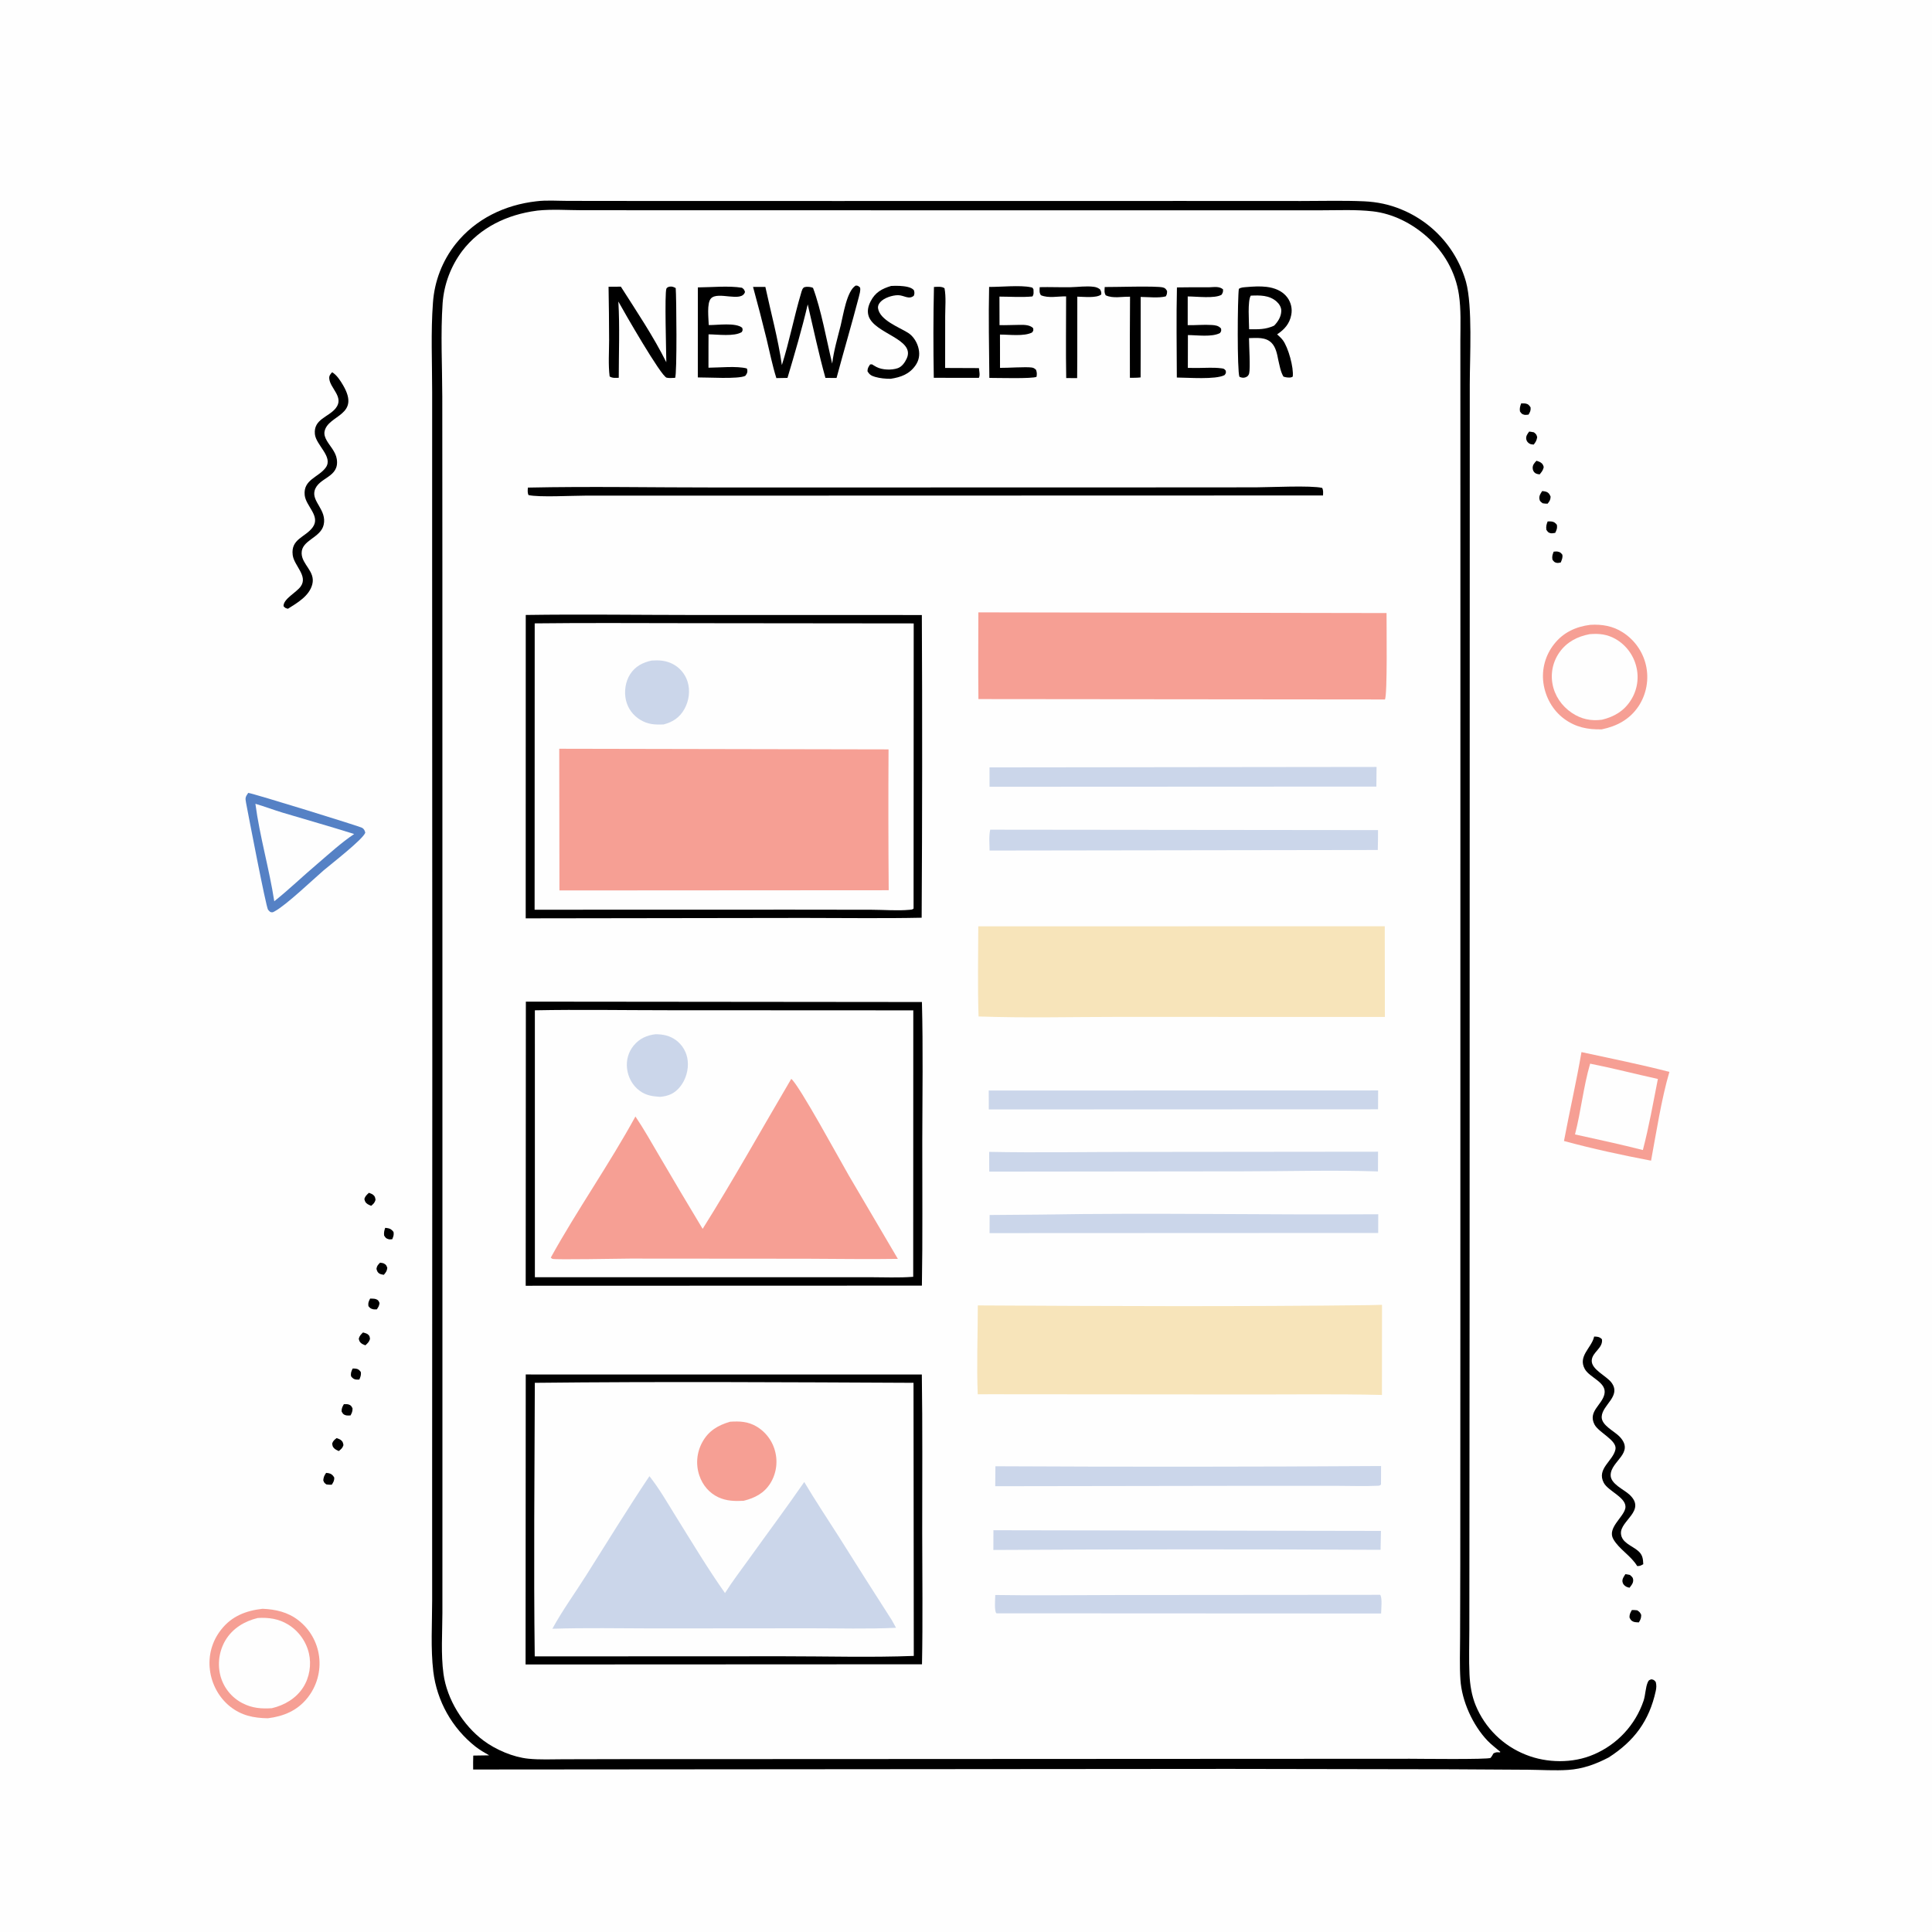
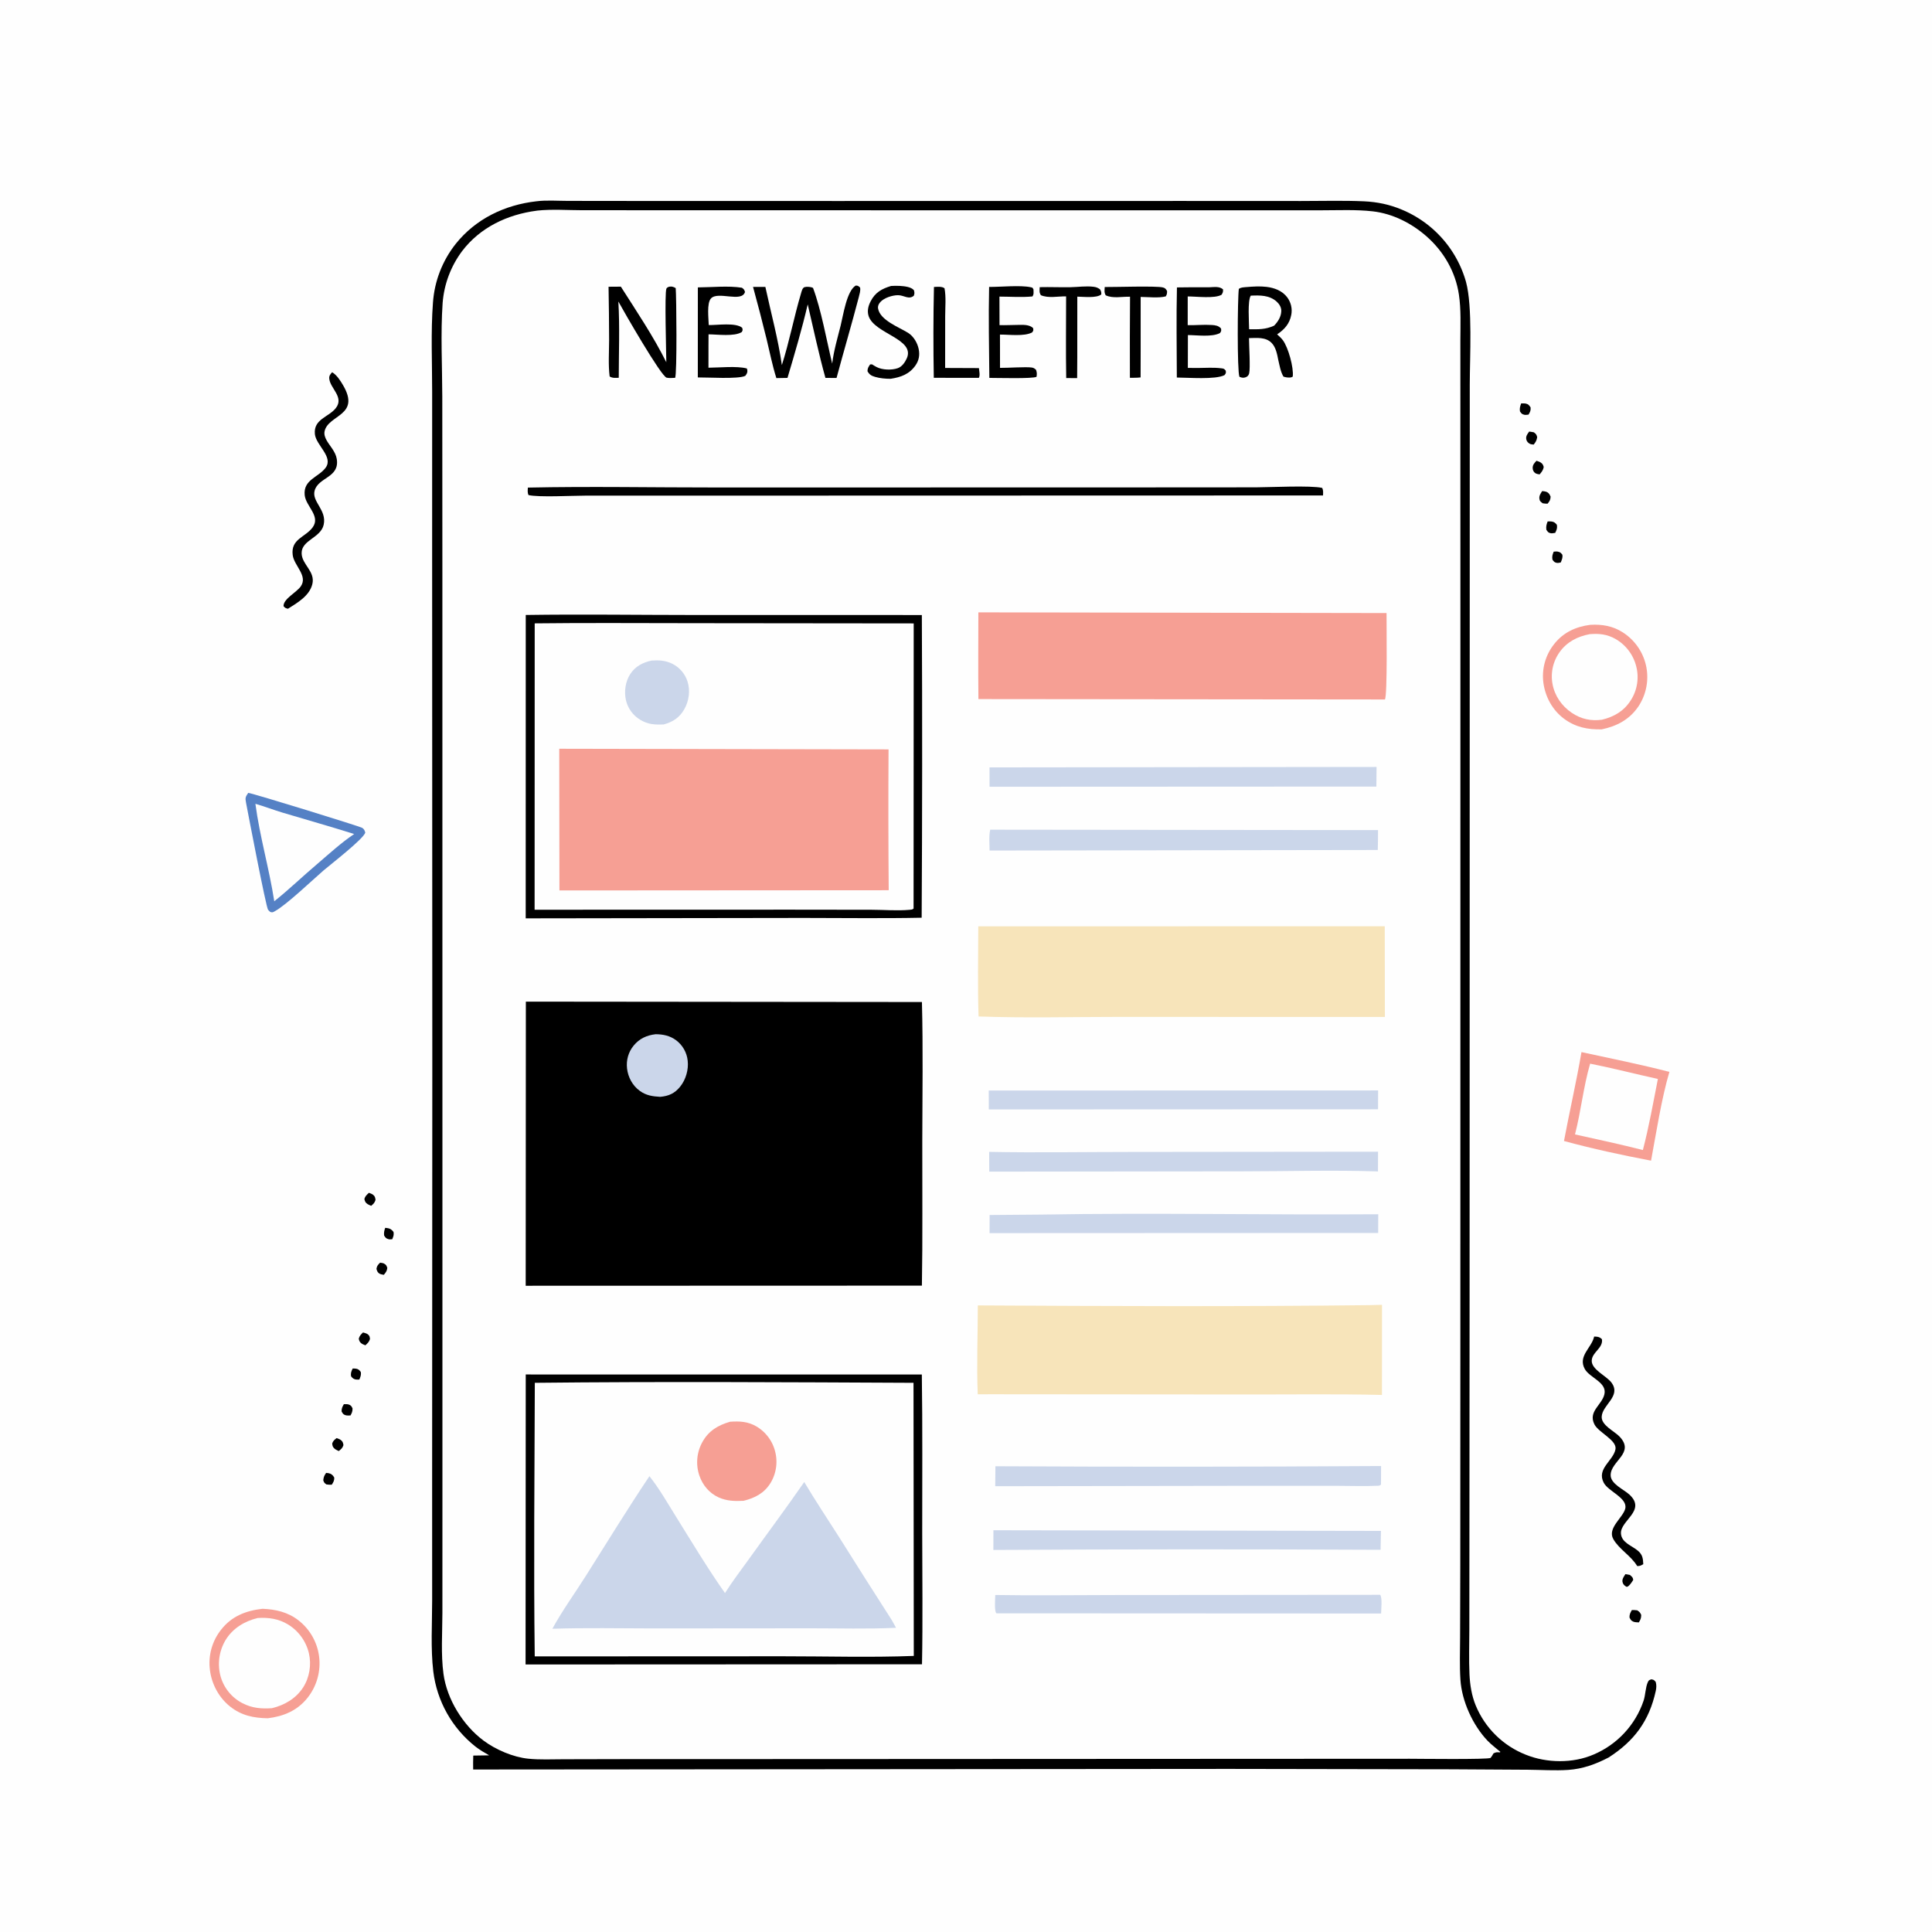
<svg xmlns="http://www.w3.org/2000/svg" width="1024" height="1024">
  <path fill="#FEFEFE" d="M0 0L1024 0L1024 1024L0 1024L0 0Z" />
  <path d="M204.158 650.781C204.432 650.809 204.706 650.834 204.979 650.865C206.691 651.064 207.539 651.595 208.579 652.954C208.849 654.555 208.492 655.391 207.884 656.822C207.389 656.846 206.502 656.957 205.997 656.815C204.542 656.406 204.321 656.007 203.577 654.806C203.43 653.244 203.661 652.26 204.158 650.781Z" />
  <path d="M186.922 725.339C187.427 725.346 188.288 725.34 188.763 725.435C190.069 725.696 190.422 726.171 191.21 727.133C191.516 728.752 191.061 729.712 190.468 731.174C189.831 731.215 189.406 731.266 188.748 731.189C187.491 731.043 186.843 730.439 186.098 729.511C185.762 727.763 186.213 726.878 186.922 725.339Z" />
  <path d="M201.46 669.239C201.98 669.328 202.952 669.419 203.451 669.675C204.698 670.315 204.83 670.77 205.28 671.992C205.094 673.707 204.491 674.421 203.432 675.684C202.801 675.558 201.961 675.45 201.365 675.159C200.131 674.558 199.886 673.746 199.53 672.523C199.765 670.914 200.369 670.333 201.46 669.239Z" />
  <path d="M823.484 292.4C824.046 292.36 824.932 292.229 825.508 292.341C826.933 292.617 827.212 292.915 828.062 293.98C828.369 295.566 827.801 296.68 827.232 298.122C826.746 298.205 825.769 298.447 825.246 298.354C823.851 298.105 823.588 297.666 822.822 296.605C822.541 294.892 822.843 293.994 823.484 292.4Z" />
  <path d="M195.541 632.213C196.196 632.479 197.127 632.77 197.675 633.205C198.805 634.101 198.82 634.637 199.039 635.961C198.594 637.51 197.908 638.095 196.743 639.105C196.123 638.842 195.386 638.577 194.817 638.199C193.693 637.451 193.443 636.815 193.133 635.555C193.506 633.978 194.408 633.271 195.541 632.213Z" />
-   <path d="M196.187 688.271C197.072 688.312 198.444 688.258 199.267 688.576C200.536 689.066 200.658 689.488 201.149 690.64C200.975 692.154 200.552 692.774 199.709 693.988C199.153 693.992 198.297 694.064 197.737 693.924C196.406 693.592 196.085 693.268 195.27 692.263C195.008 690.539 195.427 689.746 196.187 688.271Z" />
  <path d="M192.41 706.225C193.148 706.451 194.313 706.726 194.916 707.19C195.947 707.983 195.943 708.504 196.103 709.688C195.628 711.275 194.83 711.964 193.658 713.042C193.098 712.801 192.193 712.494 191.686 712.112C190.566 711.267 190.467 710.839 190.156 709.557C190.529 708.005 191.321 707.303 192.41 706.225Z" />
  <path d="M178.433 762.21C179.079 762.465 179.899 762.728 180.487 763.125C181.645 763.906 181.82 764.649 182.036 765.947C181.557 767.51 180.762 768.103 179.555 769.096C178.858 768.739 177.89 768.341 177.315 767.819C176.269 766.87 176.227 766.359 176.068 765.057C176.566 763.627 177.289 763.099 178.433 762.21Z" />
  <path d="M182.27 744.237C183.008 744.248 184.074 744.17 184.766 744.399C186.067 744.828 186.268 745.331 186.85 746.445C186.884 748.062 186.518 748.86 185.769 750.224C185.014 750.227 183.955 750.323 183.239 750.113C181.868 749.711 181.682 749.216 181.047 748.065C181.047 746.407 181.459 745.609 182.27 744.237Z" />
  <path d="M172.858 780.652C173.226 780.693 173.812 780.747 174.207 780.827C175.674 781.122 176.389 781.851 177.139 783.078C177.253 784.778 176.7 785.566 175.838 786.937C174.837 786.984 173.981 786.894 172.99 786.775C171.882 785.955 171.792 785.876 171.337 784.58C171.535 782.819 171.847 782.108 172.858 780.652Z" />
  <path d="M806.245 213.823C807.05 213.814 807.964 213.758 808.753 213.92C810.064 214.189 810.542 214.886 811.244 215.927C811.388 217.629 810.982 218.356 810.15 219.755C809.599 219.804 808.573 219.977 807.998 219.851C806.602 219.546 806.354 219.125 805.606 218.033C805.362 216.375 805.685 215.384 806.245 213.823Z" />
  <path d="M814.368 244.218C815.034 244.45 815.902 244.68 816.489 245.064C817.632 245.812 817.788 246.248 818.2 247.464C817.932 249.207 817.131 250.102 816.036 251.444C815.326 251.349 814.42 251.201 813.807 250.814C812.824 250.194 812.361 249.147 812.345 248.013C812.322 246.378 813.324 245.328 814.368 244.218Z" />
-   <path d="M861.508 834.324C862.303 834.413 863.082 834.595 863.866 834.751C864.866 835.619 865.542 836.003 865.62 837.452C865.707 839.099 864.624 840.343 863.656 841.537C863.143 841.384 862.273 841.194 861.802 840.889C860.785 840.23 860.103 839.526 859.933 838.286C859.735 836.833 860.762 835.473 861.508 834.324Z" />
+   <path d="M861.508 834.324C862.303 834.413 863.082 834.595 863.866 834.751C864.866 835.619 865.542 836.003 865.62 837.452C863.143 841.384 862.273 841.194 861.802 840.889C860.785 840.23 860.103 839.526 859.933 838.286C859.735 836.833 860.762 835.473 861.508 834.324Z" />
  <path d="M810.508 228.737C811.343 228.815 812.171 228.993 812.996 229.14C814.211 230.121 814.307 230.197 814.744 231.688C814.456 233.435 813.992 234.255 812.9 235.635C812.329 235.571 811.571 235.538 811.024 235.307C809.962 234.857 809.136 233.915 808.943 232.765C808.67 231.143 809.604 229.957 810.508 228.737Z" />
  <path d="M820.285 276.379C820.986 276.367 821.809 276.304 822.511 276.425C823.813 276.651 824.366 277.178 825.177 278.153C825.486 279.938 825.068 280.812 824.305 282.422C823.635 282.521 822.644 282.755 821.985 282.633C820.585 282.377 820.34 281.86 819.601 280.782C819.388 279.003 819.636 278.037 820.285 276.379Z" />
  <path d="M817.412 260.268C818.144 260.364 819.008 260.434 819.692 260.713C820.954 261.225 821.34 262.066 821.852 263.231C821.772 264.962 821.328 265.626 820.26 266.965C819.32 267.001 818.578 266.895 817.656 266.745C816.659 265.975 816.048 265.664 815.899 264.291C815.727 262.718 816.573 261.495 817.412 260.268Z" />
  <path d="M864.937 853.346C865.911 853.311 866.79 853.399 867.756 853.502C869.031 854.382 869.238 854.537 869.879 855.936C869.852 857.658 869.522 858.454 868.618 859.909C867.78 859.86 866.502 859.855 865.733 859.519C864.453 858.961 864.251 858.46 863.663 857.293C863.628 855.603 864.124 854.75 864.937 853.346Z" />
  <path d="M844.911 708.421C845.103 708.421 845.295 708.414 845.486 708.421C847.022 708.482 847.993 708.688 849.062 709.826C849.759 714.505 843.976 716.568 843.659 720.987C843.31 725.87 851.531 729.245 854.162 732.864C859.378 740.041 849.277 744.536 848.933 750.835C848.682 755.456 855.602 758.473 858.423 761.448C866.689 770.161 853.751 774.295 853.677 781.827C853.631 786.518 860.641 789.401 863.634 792.172C872.79 800.649 858.681 805.906 859.143 812.811C859.473 817.731 865.032 819.231 868.214 821.992C870.597 824.062 870.838 826.059 870.971 829.049C869.754 829.761 869.209 830.074 867.747 830.045C864.461 824.539 858.145 821.167 855.079 815.736C851.801 809.931 860.255 804.381 861.409 799.623C862.788 793.939 852.456 790.511 850.031 785.919C846.083 778.444 855.02 774.306 856.227 768.196C857.181 763.368 847.292 759.306 845.085 754.956C841.582 748.055 849.094 744.707 850.373 738.946C851.786 732.584 842.524 730.3 839.941 725.544C836.31 718.859 843.321 714.535 844.811 708.861C844.849 708.715 844.877 708.568 844.911 708.421Z" />
  <path d="M176.021 197.293C178.438 198.663 180.41 201.745 181.804 204.122C191.34 220.383 173.994 219.708 172.047 228.549C171.303 231.931 174.455 235.274 176.162 237.924C177.263 239.635 178.184 241.276 178.502 243.312C180.063 253.286 168.646 252.873 166.74 260.124C165.208 265.952 173.307 270.346 171.553 278.143C169.975 285.157 159.75 286.188 159.871 293.257C159.975 299.265 167.247 302.831 165.529 309.663C163.972 315.855 157.609 319.506 152.616 322.653C151.302 322.31 151.167 322.283 150.273 321.273C150.199 317.347 157.078 314.107 159.401 310.803C163.347 305.192 155.86 299.865 155.141 294.202C154.043 285.558 161.873 284.827 165.744 279.464C170.05 273.499 162.089 268.351 161.492 262.409C160.659 254.123 168.944 252.99 172.66 247.804C176.747 242.099 167.45 235.948 166.889 230.045C166.136 222.111 174.167 221.138 177.961 216.341C182.613 210.461 174.819 205.794 174.496 200.503C174.409 199.061 175.158 198.307 176.021 197.293Z" />
  <path fill="#5581C5" d="M131.565 420.239C134.795 420.691 190.845 438.036 191.959 438.764C193.011 439.451 193.298 440.175 193.609 441.327C192.45 444.841 175.219 458.173 171.496 461.343C165.496 466.548 151.735 479.671 145.688 482.957C144.592 483.552 144.52 483.716 143.271 483.375C142.871 482.976 142.39 482.644 142.069 482.179C140.927 480.525 131.497 431.217 130.415 425.519C129.902 422.82 130.052 422.467 131.565 420.239Z" />
  <path fill="#FEFEFE" d="M135.368 426.027C140.177 427.414 144.88 429.241 149.681 430.686C162.351 434.497 175.095 438.057 187.712 442.045C180.78 446.71 174.518 452.472 168.174 457.899C160.485 464.387 153.242 471.425 145.37 477.689C142.707 460.424 137.653 443.32 135.368 426.027Z" />
  <path fill="#F69F94" d="M838.214 557.632C853.738 560.999 869.441 564.147 884.816 568.125C880.634 582.254 877.819 600.501 875.096 615.171C859.764 612.253 843.998 608.86 828.942 604.749C831.903 589.008 835.504 573.437 838.214 557.632Z" />
  <path fill="#FEFEFE" d="M842.803 563.761C854.822 566.152 866.741 569.228 878.712 571.876C876.216 584.523 874.017 597.029 870.762 609.537C858.803 606.525 846.824 603.902 834.781 601.262C837.984 588.896 839.209 576.091 842.803 563.761Z" />
  <path fill="#F69F94" d="M842.895 331.169C848.99 330.802 854.839 331.775 860.057 335.127Q860.632 335.493 861.189 335.886Q861.747 336.279 862.284 336.699Q862.821 337.119 863.338 337.564Q863.854 338.01 864.349 338.48Q864.843 338.949 865.314 339.443Q865.785 339.936 866.231 340.451Q866.678 340.967 867.099 341.503Q867.52 342.04 867.914 342.596Q868.309 343.152 868.676 343.727Q869.043 344.301 869.382 344.893Q869.721 345.485 870.031 346.092Q870.341 346.7 870.621 347.322Q870.901 347.943 871.151 348.578Q871.4 349.212 871.619 349.858Q871.838 350.504 872.025 351.16Q872.212 351.816 872.367 352.48Q872.528 353.175 872.653 353.877Q872.778 354.58 872.868 355.287Q872.958 355.995 873.012 356.707Q873.065 357.418 873.083 358.131Q873.101 358.844 873.083 359.558Q873.064 360.271 873.01 360.982Q872.955 361.693 872.865 362.401Q872.775 363.109 872.649 363.811Q872.523 364.513 872.362 365.208Q872.2 365.903 872.004 366.589Q871.808 367.275 871.577 367.95Q871.347 368.625 871.082 369.288Q870.818 369.95 870.52 370.599Q870.222 371.247 869.893 371.88Q869.562 372.512 869.201 373.127Q868.839 373.742 868.447 374.338C863.785 381.312 856.975 384.917 848.959 386.571C841.545 386.746 835.165 385.489 829.061 381.008C822.937 376.511 819.079 369.486 818.04 362.009Q817.947 361.326 817.89 360.64Q817.832 359.954 817.809 359.265Q817.785 358.577 817.797 357.888Q817.809 357.199 817.855 356.512Q817.902 355.825 817.983 355.141Q818.064 354.457 818.18 353.778Q818.295 353.099 818.445 352.426Q818.595 351.754 818.779 351.09Q818.962 350.426 819.179 349.772Q819.396 349.119 819.646 348.477Q819.895 347.835 820.177 347.206Q820.459 346.577 820.772 345.964Q821.085 345.351 821.429 344.754Q821.773 344.157 822.147 343.578Q822.52 342.999 822.922 342.44Q823.325 341.881 823.755 341.343C828.607 335.167 835.294 332.129 842.895 331.169Z" />
  <path fill="#FEFEFE" d="M842.52 336.127C847.471 335.679 851.819 336.17 856.224 338.643Q856.729 338.933 857.22 339.247Q857.71 339.562 858.184 339.9Q858.658 340.239 859.114 340.601Q859.57 340.963 860.008 341.347Q860.446 341.731 860.864 342.137Q861.282 342.542 861.679 342.969Q862.076 343.395 862.452 343.84Q862.827 344.285 863.18 344.749Q863.532 345.212 863.861 345.693Q864.19 346.174 864.495 346.67Q864.799 347.167 865.079 347.678Q865.358 348.189 865.611 348.713Q865.865 349.238 866.092 349.774Q866.319 350.311 866.519 350.858Q866.718 351.405 866.891 351.961Q867.063 352.518 867.207 353.082Q867.357 353.652 867.478 354.229Q867.599 354.806 867.689 355.388Q867.78 355.97 867.84 356.556Q867.901 357.143 867.93 357.731Q867.96 358.32 867.959 358.909Q867.959 359.499 867.927 360.087Q867.896 360.676 867.834 361.262Q867.772 361.848 867.68 362.43Q867.588 363.012 867.466 363.588Q867.344 364.165 867.192 364.734Q867.04 365.304 866.859 365.865Q866.678 366.425 866.468 366.976Q866.258 367.527 866.02 368.066Q865.781 368.605 865.516 369.131Q865.25 369.657 864.957 370.168Q864.664 370.679 864.345 371.175C860.732 376.889 855.499 379.907 849.079 381.467C843.25 382.263 837.988 381.128 833.069 377.807C827.73 374.202 823.925 368.703 822.822 362.32Q822.727 361.779 822.659 361.235Q822.591 360.69 822.551 360.143Q822.51 359.596 822.496 359.047Q822.483 358.498 822.496 357.95Q822.51 357.401 822.551 356.854Q822.592 356.307 822.66 355.762Q822.728 355.218 822.824 354.677Q822.919 354.137 823.041 353.601Q823.162 353.066 823.311 352.538Q823.459 352.01 823.633 351.489Q823.808 350.969 824.008 350.458Q824.208 349.947 824.433 349.446Q824.658 348.946 824.908 348.457Q825.158 347.968 825.432 347.493Q825.705 347.017 826.002 346.556Q826.299 346.094 826.619 345.648C830.479 340.226 836.114 337.335 842.52 336.127Z" />
  <path fill="#F69F94" d="M139.114 852.69C146.051 852.959 152.591 854.448 158.198 858.815Q158.754 859.248 159.288 859.707Q159.822 860.166 160.333 860.651Q160.845 861.135 161.332 861.644Q161.819 862.153 162.281 862.685Q162.742 863.217 163.178 863.771Q163.613 864.325 164.021 864.9Q164.428 865.474 164.808 866.067Q165.187 866.661 165.537 867.272Q165.887 867.884 166.207 868.511Q166.527 869.139 166.816 869.781Q167.105 870.424 167.363 871.079Q167.62 871.735 167.846 872.402Q168.071 873.07 168.263 873.747Q168.456 874.425 168.615 875.111Q168.775 875.797 168.9 876.491Q169.026 877.184 169.118 877.882Q169.212 878.611 169.269 879.343Q169.327 880.076 169.348 880.81Q169.368 881.545 169.352 882.279Q169.336 883.014 169.283 883.747Q169.23 884.48 169.141 885.209Q169.051 885.938 168.925 886.662Q168.799 887.386 168.637 888.103Q168.475 888.82 168.277 889.527Q168.079 890.235 167.846 890.932Q167.613 891.629 167.346 892.313Q167.078 892.997 166.776 893.667Q166.475 894.337 166.14 894.992Q165.805 895.646 165.438 896.282Q165.071 896.919 164.673 897.536Q164.274 898.153 163.845 898.75Q163.416 899.347 162.958 899.921C157.607 906.659 150.264 909.721 141.931 910.718C134.421 910.586 128.014 909.297 121.994 904.528C116.055 899.824 112.18 892.629 111.264 885.134Q111.171 884.424 111.114 883.711Q111.056 882.998 111.035 882.283Q111.014 881.568 111.029 880.852Q111.043 880.137 111.094 879.423Q111.145 878.71 111.232 877.999Q111.318 877.289 111.441 876.584Q111.563 875.879 111.721 875.181Q111.878 874.483 112.071 873.794Q112.264 873.105 112.491 872.427Q112.718 871.748 112.979 871.082Q113.24 870.416 113.534 869.763Q113.828 869.111 114.155 868.475Q114.482 867.838 114.84 867.219Q115.199 866.599 115.588 865.999Q115.977 865.398 116.396 864.818Q116.814 864.238 117.262 863.68C122.859 856.558 130.385 853.688 139.114 852.69Z" />
  <path fill="#FEFEFE" d="M136.588 857.574C142.327 857.209 147.742 857.979 152.722 861.04Q153.237 861.356 153.735 861.697Q154.233 862.038 154.714 862.403Q155.195 862.769 155.657 863.157Q156.119 863.546 156.562 863.957Q157.004 864.368 157.426 864.8Q157.848 865.232 158.247 865.685Q158.647 866.137 159.024 866.609Q159.401 867.08 159.755 867.57Q160.108 868.06 160.437 868.566Q160.765 869.073 161.069 869.595Q161.372 870.117 161.649 870.654Q161.926 871.19 162.177 871.739Q162.427 872.289 162.65 872.85Q162.873 873.411 163.068 873.983Q163.263 874.554 163.43 875.135Q163.596 875.715 163.734 876.303C165.129 882.359 164.046 889.116 160.675 894.356C156.899 900.227 150.775 903.793 144.123 905.379C138.599 905.771 133.574 905.351 128.561 902.752Q128.037 902.483 127.527 902.188Q127.017 901.893 126.522 901.572Q126.028 901.251 125.551 900.905Q125.074 900.559 124.615 900.189Q124.156 899.819 123.717 899.426Q123.278 899.034 122.859 898.619Q122.441 898.204 122.044 897.768Q121.648 897.332 121.274 896.877Q120.9 896.421 120.55 895.947Q120.2 895.473 119.875 894.981Q119.549 894.49 119.25 893.983Q118.95 893.475 118.677 892.953Q118.403 892.431 118.157 891.896Q117.911 891.36 117.693 890.813Q117.474 890.266 117.284 889.708Q117.094 889.15 116.933 888.583Q116.767 887.983 116.632 887.376Q116.497 886.768 116.392 886.155Q116.288 885.542 116.214 884.924Q116.14 884.306 116.098 883.685Q116.055 883.064 116.044 882.442Q116.032 881.82 116.052 881.198Q116.072 880.576 116.123 879.956Q116.174 879.336 116.256 878.719Q116.339 878.102 116.452 877.49Q116.565 876.878 116.708 876.273Q116.852 875.667 117.026 875.07Q117.199 874.473 117.403 873.885Q117.607 873.297 117.839 872.719Q118.072 872.142 118.334 871.578Q118.595 871.013 118.885 870.462Q119.174 869.911 119.491 869.376C123.306 863.036 129.561 859.28 136.588 857.574Z" />
  <path d="M284.308 106.688C289.649 106.014 295.502 106.468 300.911 106.473L334.143 106.512L443.63 106.537L627.053 106.509L689.51 106.538C700.621 106.55 711.845 106.207 722.939 106.698C729.881 107.005 736.519 108.379 742.932 111.087Q743.699 111.404 744.457 111.742Q745.214 112.08 745.962 112.44Q746.71 112.8 747.447 113.18Q748.184 113.561 748.911 113.962Q749.637 114.364 750.351 114.785Q751.066 115.207 751.768 115.649Q752.471 116.09 753.16 116.552Q753.85 117.013 754.526 117.494Q755.203 117.975 755.865 118.474Q756.528 118.974 757.176 119.492Q757.824 120.01 758.457 120.546Q759.09 121.083 759.708 121.637Q760.325 122.191 760.927 122.762Q761.529 123.333 762.114 123.921Q762.7 124.509 763.268 125.113Q763.837 125.718 764.388 126.338Q764.94 126.958 765.473 127.594Q766.007 128.229 766.522 128.879Q767.037 129.53 767.534 130.194Q768.031 130.859 768.508 131.537Q768.986 132.216 769.445 132.907Q769.903 133.599 770.342 134.303Q770.78 135.008 771.199 135.724Q771.617 136.441 772.015 137.169Q772.414 137.897 772.791 138.636Q773.168 139.374 773.525 140.124Q773.881 140.873 774.216 141.632Q774.551 142.391 774.864 143.16Q775.178 143.928 775.469 144.705Q775.761 145.482 776.03 146.266Q776.3 147.051 776.547 147.843Q776.794 148.635 777.019 149.434C780.553 162.469 779.018 189.318 779.01 203.749L778.993 286.524L778.909 689.065L778.813 821L778.775 863.492C778.765 871.425 778.494 879.464 778.853 887.387C779.104 892.947 780.022 898.744 782.155 903.911Q782.612 905.017 783.123 906.098Q783.635 907.18 784.2 908.234Q784.765 909.289 785.383 910.314Q786 911.338 786.668 912.331Q787.336 913.323 788.053 914.281Q788.771 915.238 789.535 916.159Q790.299 917.079 791.109 917.96Q791.919 918.84 792.772 919.679Q793.625 920.518 794.518 921.314Q795.412 922.109 796.345 922.858Q797.278 923.607 798.247 924.308Q799.216 925.01 800.22 925.662Q801.223 926.313 802.257 926.914Q803.292 927.515 804.356 928.062Q805.419 928.61 806.509 929.104Q807.599 929.598 808.712 930.036C819.799 934.512 833.69 934.711 844.732 929.897Q845.881 929.408 847.003 928.859Q848.125 928.31 849.216 927.703Q850.307 927.096 851.365 926.432Q852.424 925.769 853.445 925.051Q854.467 924.333 855.45 923.562Q856.432 922.791 857.373 921.97Q858.314 921.148 859.21 920.279Q860.107 919.409 860.956 918.494Q861.806 917.578 862.606 916.62Q863.406 915.661 864.155 914.661Q864.904 913.662 865.599 912.625Q866.295 911.587 866.934 910.515Q867.574 909.442 868.157 908.338Q868.74 907.233 869.264 906.099Q869.788 904.966 870.251 903.806Q870.715 902.646 871.117 901.464C872.173 898.35 872.098 894.349 873.424 891.475C873.913 890.416 874.264 890.429 875.293 890.064C876.656 890.358 876.671 890.416 877.581 891.484C878.025 893.149 877.944 894.596 877.577 896.274C874.117 912.08 866.201 922.799 852.607 931.5C845.735 935.081 838.906 937.571 831.111 938.09C824.16 938.553 816.941 938.051 809.964 937.997L768.934 937.753L651.476 937.556L250.782 937.872C250.701 935.418 250.794 932.95 250.833 930.495L259.282 930.37C256.765 928.952 254.307 927.508 252.018 925.736Q250.869 924.829 249.766 923.867Q248.663 922.906 247.608 921.891Q246.553 920.876 245.549 919.812Q244.544 918.747 243.593 917.634Q242.642 916.521 241.747 915.364Q240.851 914.206 240.013 913.006Q239.175 911.806 238.397 910.567Q237.619 909.327 236.902 908.051Q236.185 906.775 235.531 905.466Q234.877 904.156 234.288 902.816Q233.699 901.476 233.176 900.109Q232.653 898.742 232.197 897.351Q231.742 895.96 231.354 894.549Q230.967 893.137 230.649 891.709Q230.331 890.28 230.084 888.837Q229.836 887.395 229.659 885.942C228.207 873.669 229.05 860.608 229.053 848.219L229.044 782.754L229.134 563.44L229.045 293.266L229.054 207.895C229.062 192.227 228.301 176.033 229.477 160.423Q229.622 158.308 229.926 156.209Q230.229 154.111 230.69 152.041Q231.15 149.972 231.764 147.942Q232.378 145.913 233.143 143.936Q233.908 141.958 234.82 140.044Q235.731 138.129 236.783 136.289Q237.836 134.448 239.023 132.692Q240.211 130.935 241.527 129.273C252.143 115.972 267.588 108.575 284.308 106.688Z" />
  <path fill="#FEFEFE" d="M284.364 111.684C284.515 111.661 284.665 111.63 284.817 111.614C292.567 110.794 300.999 111.414 308.804 111.423L354.168 111.427L505.716 111.463L656.206 111.454L700.295 111.459C709.317 111.465 718.672 110.993 727.635 112.02C738.216 113.233 748.223 118.346 756.151 125.333C765.243 133.346 771.457 144.091 773.25 156.123C774.436 164.08 774.041 172.289 774.023 180.316L774.029 212.903L774.042 332.181L774.017 709.432L773.977 829.311L773.879 867.761C773.859 875.222 773.57 882.814 774.051 890.257C774.785 901.615 780.6 914.416 788.452 922.636C790.493 924.772 793.022 926.603 795.248 928.562L794.864 928.814C793.44 928.647 792.85 928.678 791.57 929.339C791.094 930.162 790.665 930.999 790.027 931.711C789.173 932.666 751.175 932.181 747.25 932.181L427.952 932.339L329.145 932.371L298.58 932.44C292.473 932.454 286.127 932.765 280.049 932.15C271.958 931.332 262.786 927.398 256.298 922.563C245.436 914.469 236.885 900.685 235.055 887.21C233.638 876.778 234.461 865.502 234.479 854.951L234.49 798.884L234.49 597.563L234.469 303.335L234.419 210.238C234.395 193.832 233.474 176.971 234.599 160.631Q234.739 158.772 235.011 156.928Q235.283 155.084 235.684 153.264Q236.086 151.444 236.615 149.657Q237.144 147.87 237.799 146.125Q238.454 144.379 239.23 142.685Q240.007 140.991 240.901 139.355Q241.795 137.72 242.803 136.152Q243.812 134.585 244.928 133.092C254.525 120.488 268.909 113.724 284.364 111.684Z" />
  <path d="M495.013 152.096C496.776 152.053 499.158 151.688 500.618 152.793C501.491 157.463 500.97 162.852 500.967 167.618L500.942 195.027L518.851 195.101C518.992 196.634 519.562 198.975 518.816 200.273L494.928 200.246C494.651 184.243 494.649 168.097 495.013 152.096Z" />
  <path d="M585.521 152.128C590.611 152.2 612.744 151.447 616.352 152.35C617.613 152.666 617.959 153.186 618.572 154.258C618.569 155.47 618.522 156.05 617.878 157.088C614.073 158.068 608.58 157.408 604.58 157.378L604.575 186.25L604.543 200.043C602.666 200.265 600.761 200.228 598.872 200.247Q598.787 178.759 598.94 157.272C594.779 157.135 589.823 158.337 586.05 156.508C585.161 154.926 585.448 153.917 585.521 152.128Z" />
  <path d="M551.059 152.203C556.5 152.073 561.941 152.327 567.381 152.226C571.383 152.151 575.743 151.485 579.702 152.01C581.033 152.186 581.929 152.534 583.024 153.339C583.645 154.501 583.739 154.739 583.71 156.049C581.258 158.117 574.26 157.269 570.996 157.228L570.979 189.125L570.909 200.409L565.116 200.376C564.852 185.961 565.071 171.504 565.063 157.085C560.71 156.995 555.757 158.185 551.701 156.47C550.726 154.947 551.018 153.983 551.059 152.203Z" />
  <path d="M472.304 151.565C473.831 151.499 475.374 151.428 476.901 151.534C479.21 151.694 482.851 151.971 484.401 153.822C484.74 155.192 484.776 155.4 484.354 156.738C481.686 158.992 479.127 156.465 475.984 156.457C473.025 156.449 468.523 157.849 466.538 160.162C465.693 161.146 465.184 162.182 465.402 163.512C466.42 169.734 476.553 173.437 481.303 176.409C484.19 178.216 486.257 181.726 486.927 185.019C487.571 188.188 487.069 191.048 485.208 193.702C481.956 198.343 477.449 199.945 472.069 200.766C469.297 200.768 466.487 200.53 463.815 199.755C461.849 199.185 460.785 198.553 459.789 196.749C459.782 195.171 460.338 194.414 461.175 193.16L462.172 193.107C462.966 193.596 463.763 194.094 464.59 194.526C467.638 196.12 472.568 196.268 475.801 195.155C478.056 194.378 479.608 192.116 480.565 190.047C485.379 179.633 463.332 176.923 460.362 167.44C459.517 164.741 460.217 162.101 461.475 159.661C463.911 154.938 467.418 153.034 472.304 151.565Z" />
  <path d="M524.249 152.079C530.325 152.124 540.767 151.05 546.289 152.237C547.472 152.492 547.201 152.464 547.765 153.374C547.77 154.824 548.065 155.908 547.213 157.123C541.558 157.668 535.433 157.219 529.728 157.205L529.769 172.337C533.03 172.404 536.286 172.237 539.546 172.205C542.207 172.179 545.56 171.93 547.587 173.916C547.755 175.217 547.798 175.151 547.033 176.21C542.752 178.431 534.783 177.286 530.002 177.334L530.017 184.226L530.027 194.978C534.176 195.034 543.595 194.347 546.822 194.793C547.932 194.947 548.291 195.301 549.117 195.992C549.627 197.486 549.617 198.2 549.387 199.708C547.428 200.828 528.228 200.275 524.374 200.291C524.228 184.237 523.89 168.128 524.249 152.079Z" />
  <path d="M369.877 152.324C377.298 152.291 385.974 151.353 393.239 152.505C394.361 153.344 394.423 153.424 394.867 154.751C393.103 160.54 380.565 154.16 376.838 158.175C374.518 160.674 375.573 168.84 375.651 172.289C380.026 172.392 390.01 170.81 393.389 173.764C393.693 174.968 393.735 174.915 393.149 176.002C389.139 178.494 380.374 177.234 375.545 177.205L375.513 183.25L375.504 194.894C381.16 194.865 390.565 193.894 395.806 195.283C395.905 195.564 396.069 195.829 396.104 196.125C396.269 197.509 395.779 198.198 395.01 199.209C391.333 201.051 374.859 199.972 369.859 200.047L369.877 152.324Z" />
  <path d="M641.165 152.25C643.624 152.168 646.26 151.677 648.231 153.362C648.277 154.784 648.196 154.961 647.481 156.2C643.908 158.392 634.121 157.101 629.516 157.126L629.508 172.339C633.755 172.436 638.039 171.974 642.271 172.253C644.237 172.383 645.828 172.59 647.183 174.127C647.331 175.449 647.359 175.427 646.617 176.524C642.292 178.772 634.567 177.615 629.614 177.595L629.581 195.001L635.25 195.025C639.081 195.004 643.188 194.709 646.987 195.17C648.511 195.355 648.746 195.278 649.684 196.468C649.82 197.803 649.825 197.738 649.026 198.819C644.24 201.316 629.668 200.115 623.744 200.103C623.697 184.193 623.429 168.245 623.802 152.339C629.581 152.201 635.383 152.274 641.165 152.25Z" />
  <path d="M322.548 151.983L329.068 151.936C337.428 165.07 346.193 178.058 353.163 192C353.141 187.291 352.18 155.134 353.222 152.942C353.502 152.352 354.322 152.029 354.928 151.926C356.128 151.722 357.138 152.108 358.14 152.701C358.519 156.945 358.904 198.757 357.815 200.257C356.41 200.302 354.699 200.495 353.339 200.185C350.385 199.512 330.654 165.135 327.742 159.812C328.524 173.172 327.962 186.837 327.954 200.232C326.275 200.293 324.522 200.487 323.116 199.516C322.349 193.283 322.83 186.589 322.841 180.297Q322.813 166.139 322.548 151.983Z" />
  <path d="M660.716 152.148C664.172 151.856 667.861 151.628 671.311 152.048C675.494 152.557 679.673 154.139 682.267 157.616Q682.635 158.107 682.95 158.634Q683.265 159.161 683.523 159.717Q683.781 160.274 683.979 160.855Q684.178 161.435 684.315 162.034Q684.452 162.632 684.525 163.241Q684.599 163.85 684.609 164.464Q684.619 165.077 684.564 165.689Q684.51 166.3 684.392 166.902C683.504 171.627 680.738 174.662 676.896 177.22C677.934 178.175 679.073 179.157 679.92 180.289C682.819 184.162 685.778 194.91 685.18 199.613C684.939 199.73 684.714 199.886 684.458 199.964C683.307 200.315 681.338 200.017 680.25 199.606C678.678 196.954 678.196 193.592 677.472 190.614C676.903 187.613 676.182 183.986 673.965 181.74C670.812 178.545 666.085 179.127 661.999 179.206C662.004 182.892 662.766 195.071 662.082 197.897C661.842 198.89 661.235 199.572 660.272 199.946C659.048 200.422 658.064 200.206 656.921 199.707C655.678 196.622 655.902 158.235 656.612 153.13C657.693 152.237 659.368 152.299 660.716 152.148Z" />
  <path fill="#FEFEFE" d="M662.942 156.697C667.785 156.481 672.811 156.393 676.67 159.875C678.05 161.12 679.147 162.895 679.106 164.81C679.04 167.858 677.376 170.477 675.326 172.587C670.782 174.705 666.964 174.556 662.059 174.502C662.037 170.895 661.16 159.318 662.942 156.697Z" />
  <path d="M414.406 193.49C418.385 181.078 420.825 167.999 424.566 155.47C424.892 154.379 425.273 152.524 426.471 152.181C427.655 151.843 429.906 152.006 430.931 152.619C435.21 164.021 438.165 180.569 441.078 192.717C441.895 185.949 443.908 179.124 445.574 172.513C446.93 167.129 448.754 154.218 453.532 151.362C454.819 151.36 454.841 151.544 455.849 152.379C456.241 153.943 455.515 155.989 455.16 157.561C451.427 171.869 447.219 186.042 443.387 200.324L437.496 200.295C433.916 187.488 431.166 174.286 428.109 161.331C425.054 174.395 421.22 187.439 417.383 200.296L411.488 200.399C409.361 193.659 407.969 186.58 406.302 179.708Q402.912 165.832 399.126 152.058L405.662 152.073C408.615 165.829 412.419 179.56 414.406 193.49Z" />
  <path d="M279.779 258.434C312.899 257.731 346.165 258.395 379.3 258.376L588.12 258.35L665.617 258.301C673.397 258.266 694.911 257.198 700.816 258.613C701.454 259.97 701.263 261.137 701.229 262.606L384.285 262.692L309.987 262.703C303.091 262.712 285.575 263.654 280.122 262.398C279.504 261.038 279.717 259.895 279.779 258.434Z" />
  <path fill="#CBD6EA" d="M731.472 845.288L731.641 845.412C732.698 847.544 732.036 852.683 732.01 855.195L528.095 855.094C526.92 853.769 527.492 847.413 527.512 845.379C548.302 845.735 569.163 845.402 589.96 845.401L731.472 845.288Z" />
  <path fill="#CBD6EA" d="M551.405 643.761C611.071 642.722 670.814 643.989 730.492 643.576L730.462 653.512L703.25 653.5L524.494 653.58L524.525 643.976L551.405 643.761Z" />
  <path fill="#CBD6EA" d="M526.531 811.059L731.925 811.419L731.737 821.425Q629.12 820.913 526.502 821.51L526.531 811.059Z" />
  <path fill="#CBD6EA" d="M524.053 578.004L730.432 577.958L730.396 587.952L524.09 588.029L524.053 578.004Z" />
  <path fill="#CBD6EA" d="M527.589 777.143Q629.792 777.677 731.996 777.024L731.956 786.858C731.081 787.52 731.019 787.448 729.983 787.495C722.93 787.811 715.724 787.527 708.655 787.525L666.494 787.513L527.495 787.725L527.589 777.143Z" />
  <path fill="#CBD6EA" d="M524.28 610.522C549.272 611.003 574.355 610.567 599.355 610.558L730.395 610.426L730.357 620.881C706.614 620.094 682.633 620.823 658.862 620.833L524.327 620.988L524.28 610.522Z" />
  <path fill="#CBD6EA" d="M524.456 406.74L729.605 406.5L729.5 416.905L524.477 417.004L524.456 406.74Z" />
  <path fill="#CBD6EA" d="M524.834 439.752L730.38 439.973Q730.397 445.242 730.254 450.51L524.503 450.812C524.489 447.306 524.046 443.151 524.834 439.752Z" />
  <path fill="#F69F94" d="M518.551 324.561L734.899 324.931C734.851 330.62 735.423 368.392 734.043 370.736L518.584 370.532C518.404 355.213 518.539 339.881 518.551 324.561Z" />
  <path fill="#F7E4BA" d="M725.871 691.754L732.491 691.582L732.458 739.355C708.44 738.758 684.342 739.137 660.314 739.092L524.891 738.981L518.217 739.008C517.593 723.407 518.254 707.521 518.262 691.894C587.422 692.284 656.716 692.569 725.871 691.754Z" />
  <path fill="#F7E4BA" d="M518.505 490.979L733.956 490.943L734.014 539.017L592.639 538.977C568.027 538.986 543.242 539.621 518.658 538.751C518.132 522.87 518.481 506.872 518.505 490.979Z" />
  <path d="M278.715 530.885L488.64 531.092C489.28 555.645 488.873 580.329 488.826 604.893C488.777 630.386 489.061 655.925 488.626 681.412L278.631 681.48L278.715 530.885Z" />
-   <path fill="#FEFEFE" d="M283.488 535.48C306.896 535.02 330.397 535.44 353.813 535.443L484.067 535.507L484.021 676.731C476.418 677.335 468.508 676.947 460.874 676.95L417.71 676.955L283.5 676.954L283.488 535.48Z" />
  <path fill="#CBD6EA" d="M347.508 548.157C351.443 548.18 355.052 548.929 358.274 551.294Q358.924 551.775 359.521 552.321Q360.118 552.867 360.655 553.473Q361.192 554.078 361.663 554.735Q362.134 555.392 362.535 556.095Q362.936 556.798 363.261 557.539Q363.587 558.279 363.834 559.049Q364.081 559.82 364.246 560.612Q364.412 561.403 364.495 562.208C365.029 566.95 363.498 572.224 360.509 575.942C357.614 579.541 354.414 580.938 349.913 581.346C345.861 581.108 342.495 580.648 339.112 578.192C335.258 575.393 332.874 570.998 332.342 566.29C331.847 561.92 333.045 557.577 335.859 554.173C338.94 550.447 342.791 548.7 347.508 548.157Z" />
-   <path fill="#F69F94" d="M419.387 571.817C423.579 575.104 445.249 615.063 449.837 622.943L475.878 667.225C459.771 667.503 443.613 667.184 427.499 667.156L334.018 667.084C328.567 667.086 294.662 667.776 292.85 667.228C292.485 667.118 292.232 666.781 291.924 666.557C305.984 641.152 322.841 617.24 336.79 591.769C341.245 598.342 345.134 605.337 349.17 612.176Q360.663 631.826 372.416 651.322C388.755 625.293 403.783 598.302 419.387 571.817Z" />
  <path d="M278.653 728.501L488.59 728.509C488.998 756.502 488.773 784.539 488.789 812.537C488.801 835.711 489.136 858.939 488.676 882.107L278.564 882.205L278.653 728.501Z" />
  <path fill="#FEFEFE" d="M283.466 732.92C350.334 732.202 417.305 732.605 484.18 732.92L484.326 877.67C461.317 878.555 438.03 877.85 414.986 877.861L283.42 877.916C282.811 829.617 283.329 781.226 283.466 732.92Z" />
  <path fill="#F69F94" d="M386.945 753.551C392.045 753.209 396.413 753.396 400.981 756.072Q401.441 756.346 401.887 756.642Q402.332 756.938 402.763 757.257Q403.193 757.575 403.607 757.914Q404.022 758.253 404.418 758.612Q404.815 758.972 405.193 759.35Q405.572 759.729 405.931 760.126Q406.29 760.523 406.629 760.937Q406.968 761.352 407.286 761.782Q407.603 762.213 407.899 762.659Q408.195 763.105 408.469 763.565Q408.742 764.025 408.993 764.498Q409.243 764.971 409.47 765.457Q409.696 765.942 409.898 766.437Q410.1 766.933 410.277 767.438Q410.454 767.943 410.606 768.456Q410.758 768.97 410.884 769.49Q411.016 770.016 411.121 770.548Q411.226 771.08 411.305 771.616Q411.383 772.152 411.435 772.692Q411.487 773.232 411.512 773.773Q411.536 774.315 411.534 774.857Q411.532 775.399 411.502 775.94Q411.473 776.482 411.417 777.021Q411.361 777.56 411.278 778.096Q411.195 778.632 411.085 779.163Q410.975 779.694 410.839 780.219Q410.703 780.743 410.541 781.261Q410.379 781.778 410.192 782.287Q410.004 782.795 409.792 783.294Q409.579 783.793 409.342 784.28Q409.104 784.768 408.843 785.243Q408.582 785.718 408.297 786.179C404.954 791.489 400.017 793.998 394.114 795.455C389.498 795.684 385.15 795.601 380.85 793.629C375.901 791.359 372.395 787.145 370.657 782.022Q370.476 781.485 370.322 780.939Q370.169 780.393 370.044 779.84Q369.919 779.287 369.823 778.728Q369.726 778.169 369.659 777.606Q369.592 777.043 369.554 776.478Q369.516 775.912 369.507 775.345Q369.498 774.778 369.518 774.212Q369.539 773.645 369.589 773.08Q369.638 772.515 369.717 771.954Q369.796 771.392 369.904 770.836Q370.011 770.279 370.148 769.729Q370.284 769.178 370.448 768.636Q370.613 768.093 370.805 767.56Q370.998 767.026 371.217 766.503Q371.437 765.981 371.683 765.47Q371.93 764.959 372.202 764.462C375.491 758.384 380.536 755.417 386.945 753.551Z" />
  <path fill="#CBD6EA" d="M344.212 782.408C349.452 788.987 353.846 796.726 358.305 803.875C366.763 817.438 375.051 831.299 384.264 844.363C388.108 838.224 392.61 832.387 396.831 826.494C406.626 812.821 416.696 799.329 426.265 785.499C432.076 795.281 438.369 804.697 444.48 814.289Q458.488 836.622 472.738 858.802L474.91 862.762C459.769 863.478 444.424 863.006 429.262 863.025L346.226 863.094C328.426 863.071 310.553 862.69 292.763 863.275C298.066 853.562 304.626 844.563 310.531 835.215C321.686 817.557 332.588 799.77 344.212 782.408Z" />
  <path d="M278.659 325.947C308.42 325.503 338.26 325.954 368.029 325.961L488.599 325.974Q488.97 406.193 488.499 486.411C467.633 486.847 446.695 486.517 425.821 486.525L278.633 486.74L278.659 325.947Z" />
  <path fill="#FEFEFE" d="M283.405 330.401C311.611 330.055 339.855 330.318 368.064 330.304L484.282 330.425L484.214 481.556C483.579 482.125 483.08 482.125 482.207 482.207C475.7 482.816 468.514 482.205 461.958 482.19L419.399 482.137L283.353 482.175L283.405 330.401Z" />
  <path fill="#CBD6EA" d="M345.393 350.102C349.265 349.841 352.754 350.045 356.301 351.79Q357.014 352.143 357.689 352.566Q358.364 352.989 358.993 353.476Q359.622 353.964 360.199 354.513Q360.776 355.061 361.295 355.664Q361.815 356.268 362.272 356.92Q362.728 357.572 363.117 358.267Q363.506 358.961 363.824 359.691Q364.142 360.421 364.385 361.179C365.946 365.98 365.19 371.458 362.738 375.83C360.216 380.327 356.641 382.653 351.769 383.968C347.116 384.16 343.413 384.006 339.29 381.469Q338.59 381.048 337.935 380.559Q337.281 380.07 336.677 379.519Q336.074 378.967 335.529 378.359Q334.984 377.751 334.501 377.091Q334.019 376.432 333.605 375.728Q333.19 375.023 332.848 374.282Q332.505 373.54 332.238 372.768Q331.97 371.996 331.781 371.201C330.719 366.621 331.442 361.345 333.987 357.36C336.665 353.167 340.66 351.128 345.393 350.102Z" />
  <path fill="#F69F94" d="M296.415 396.855L470.95 397.194Q470.733 434.519 471.033 471.843L296.509 471.953L296.415 396.855Z" />
</svg>